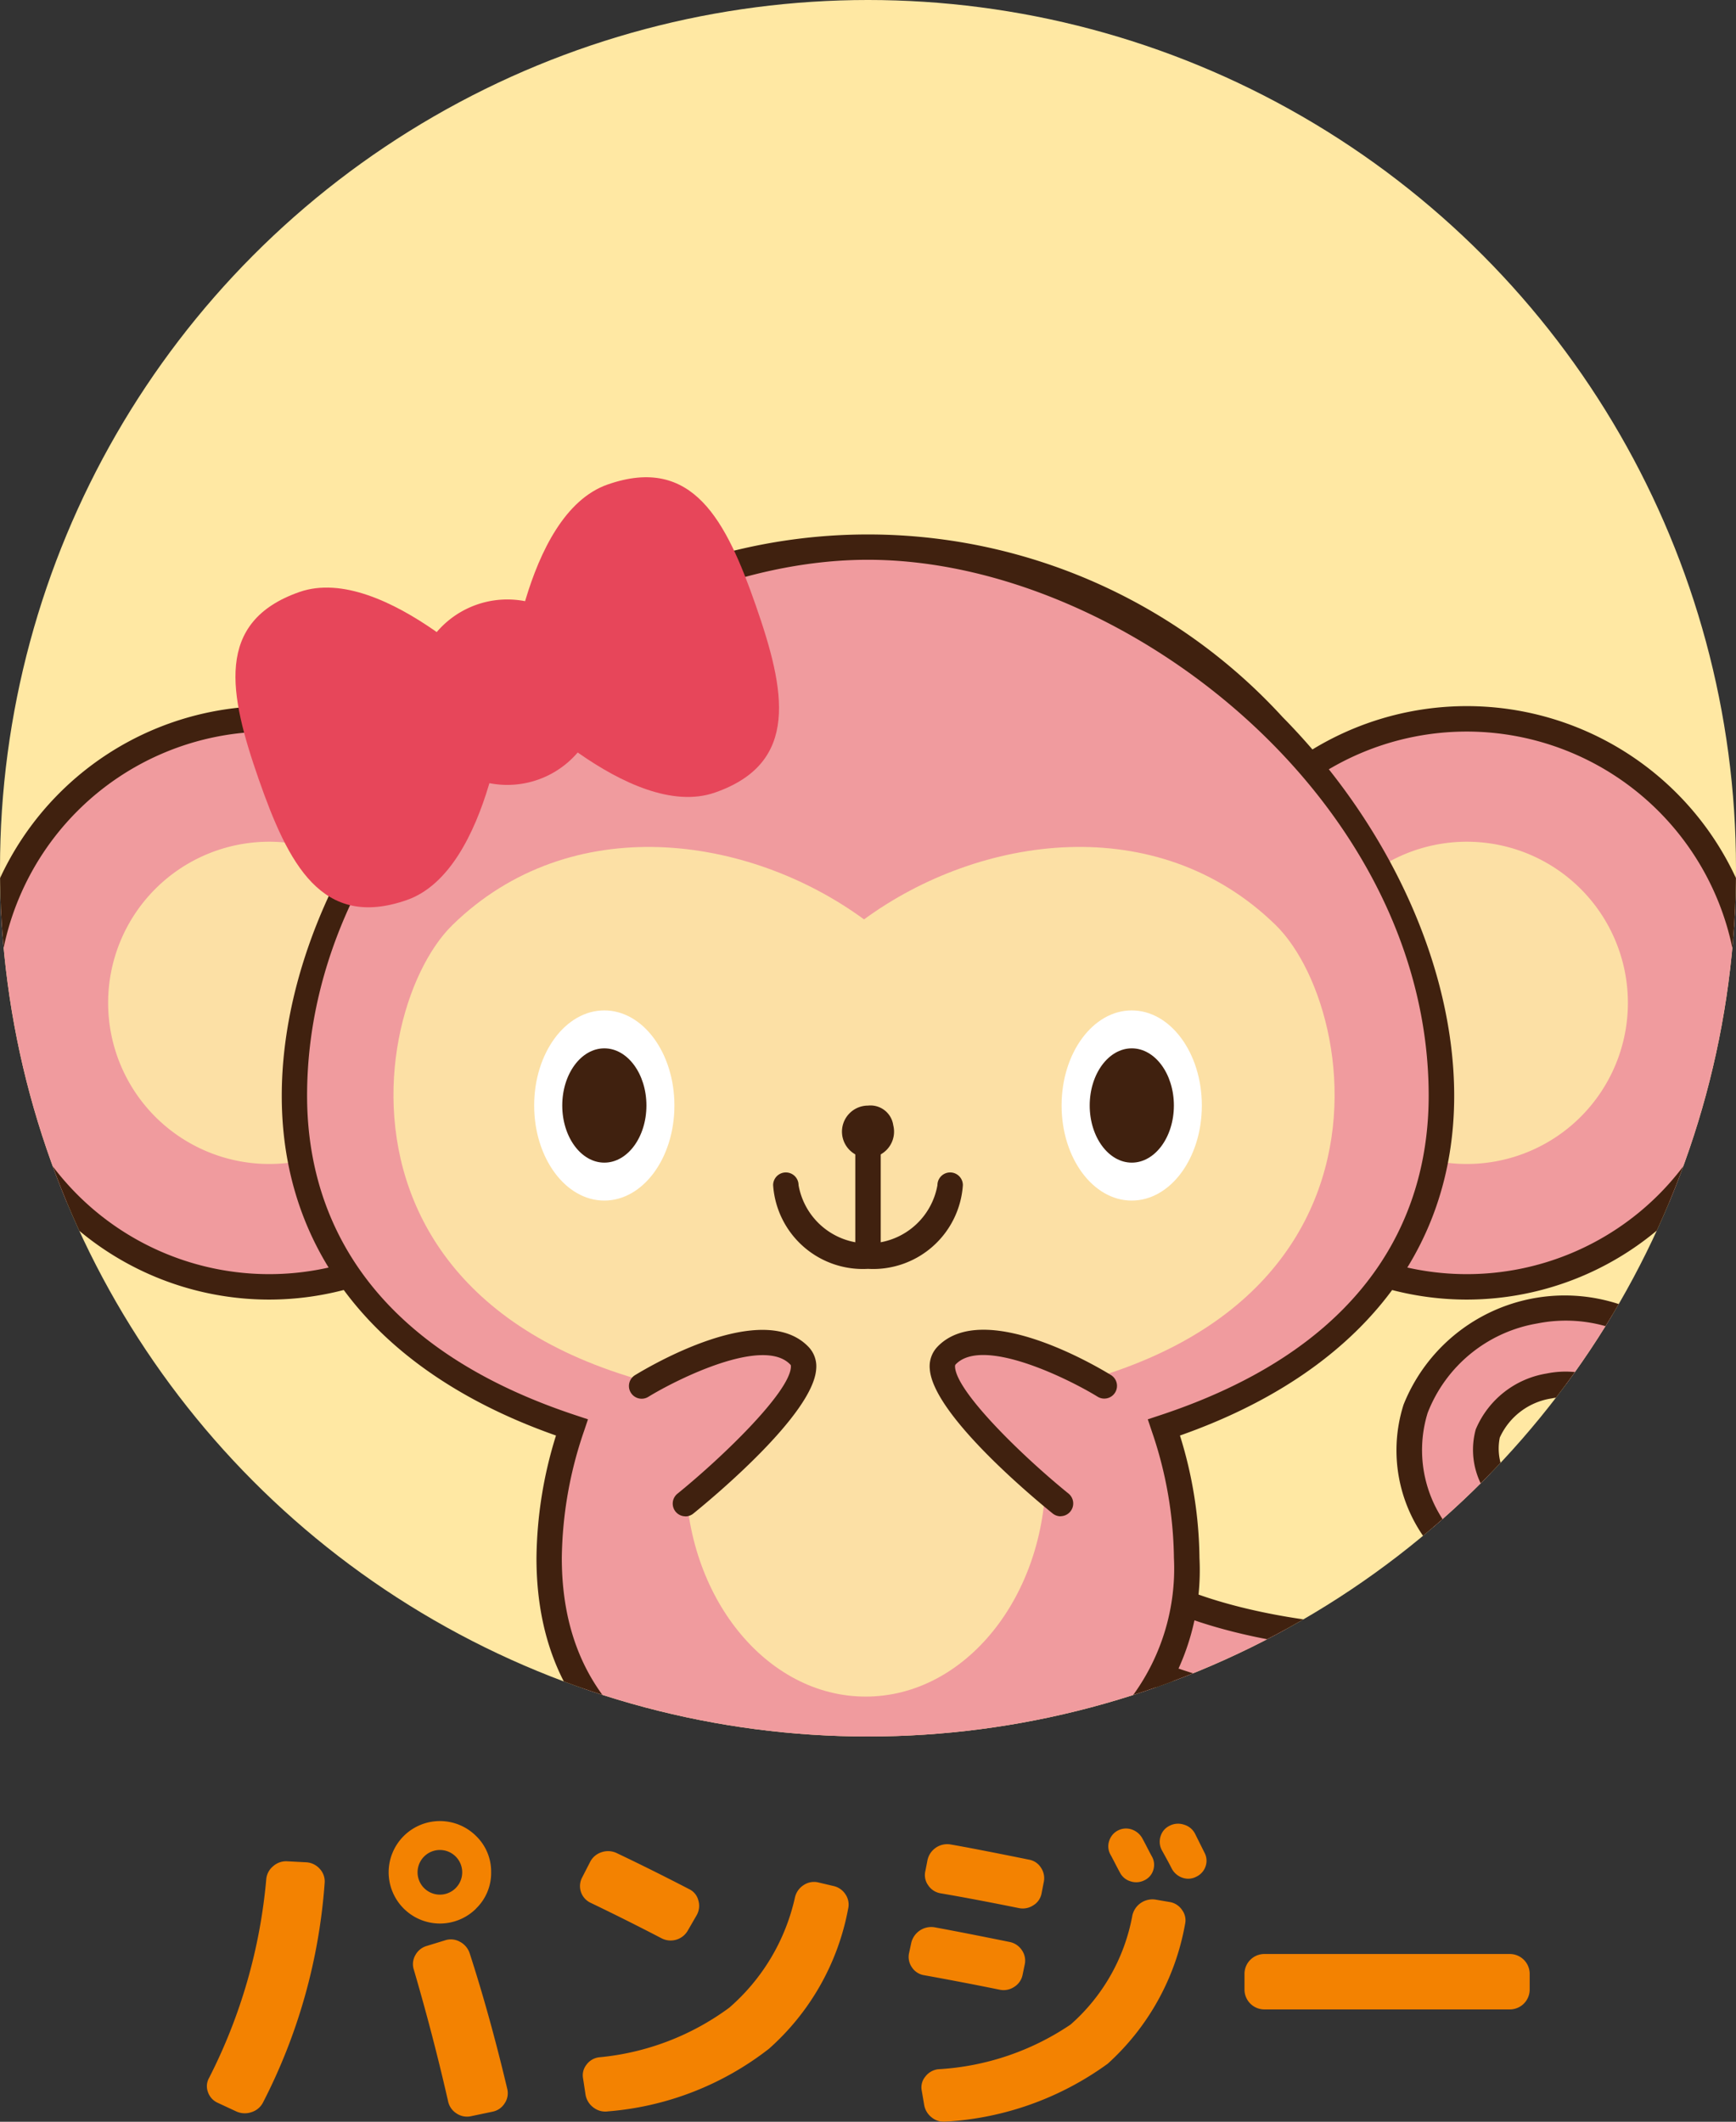
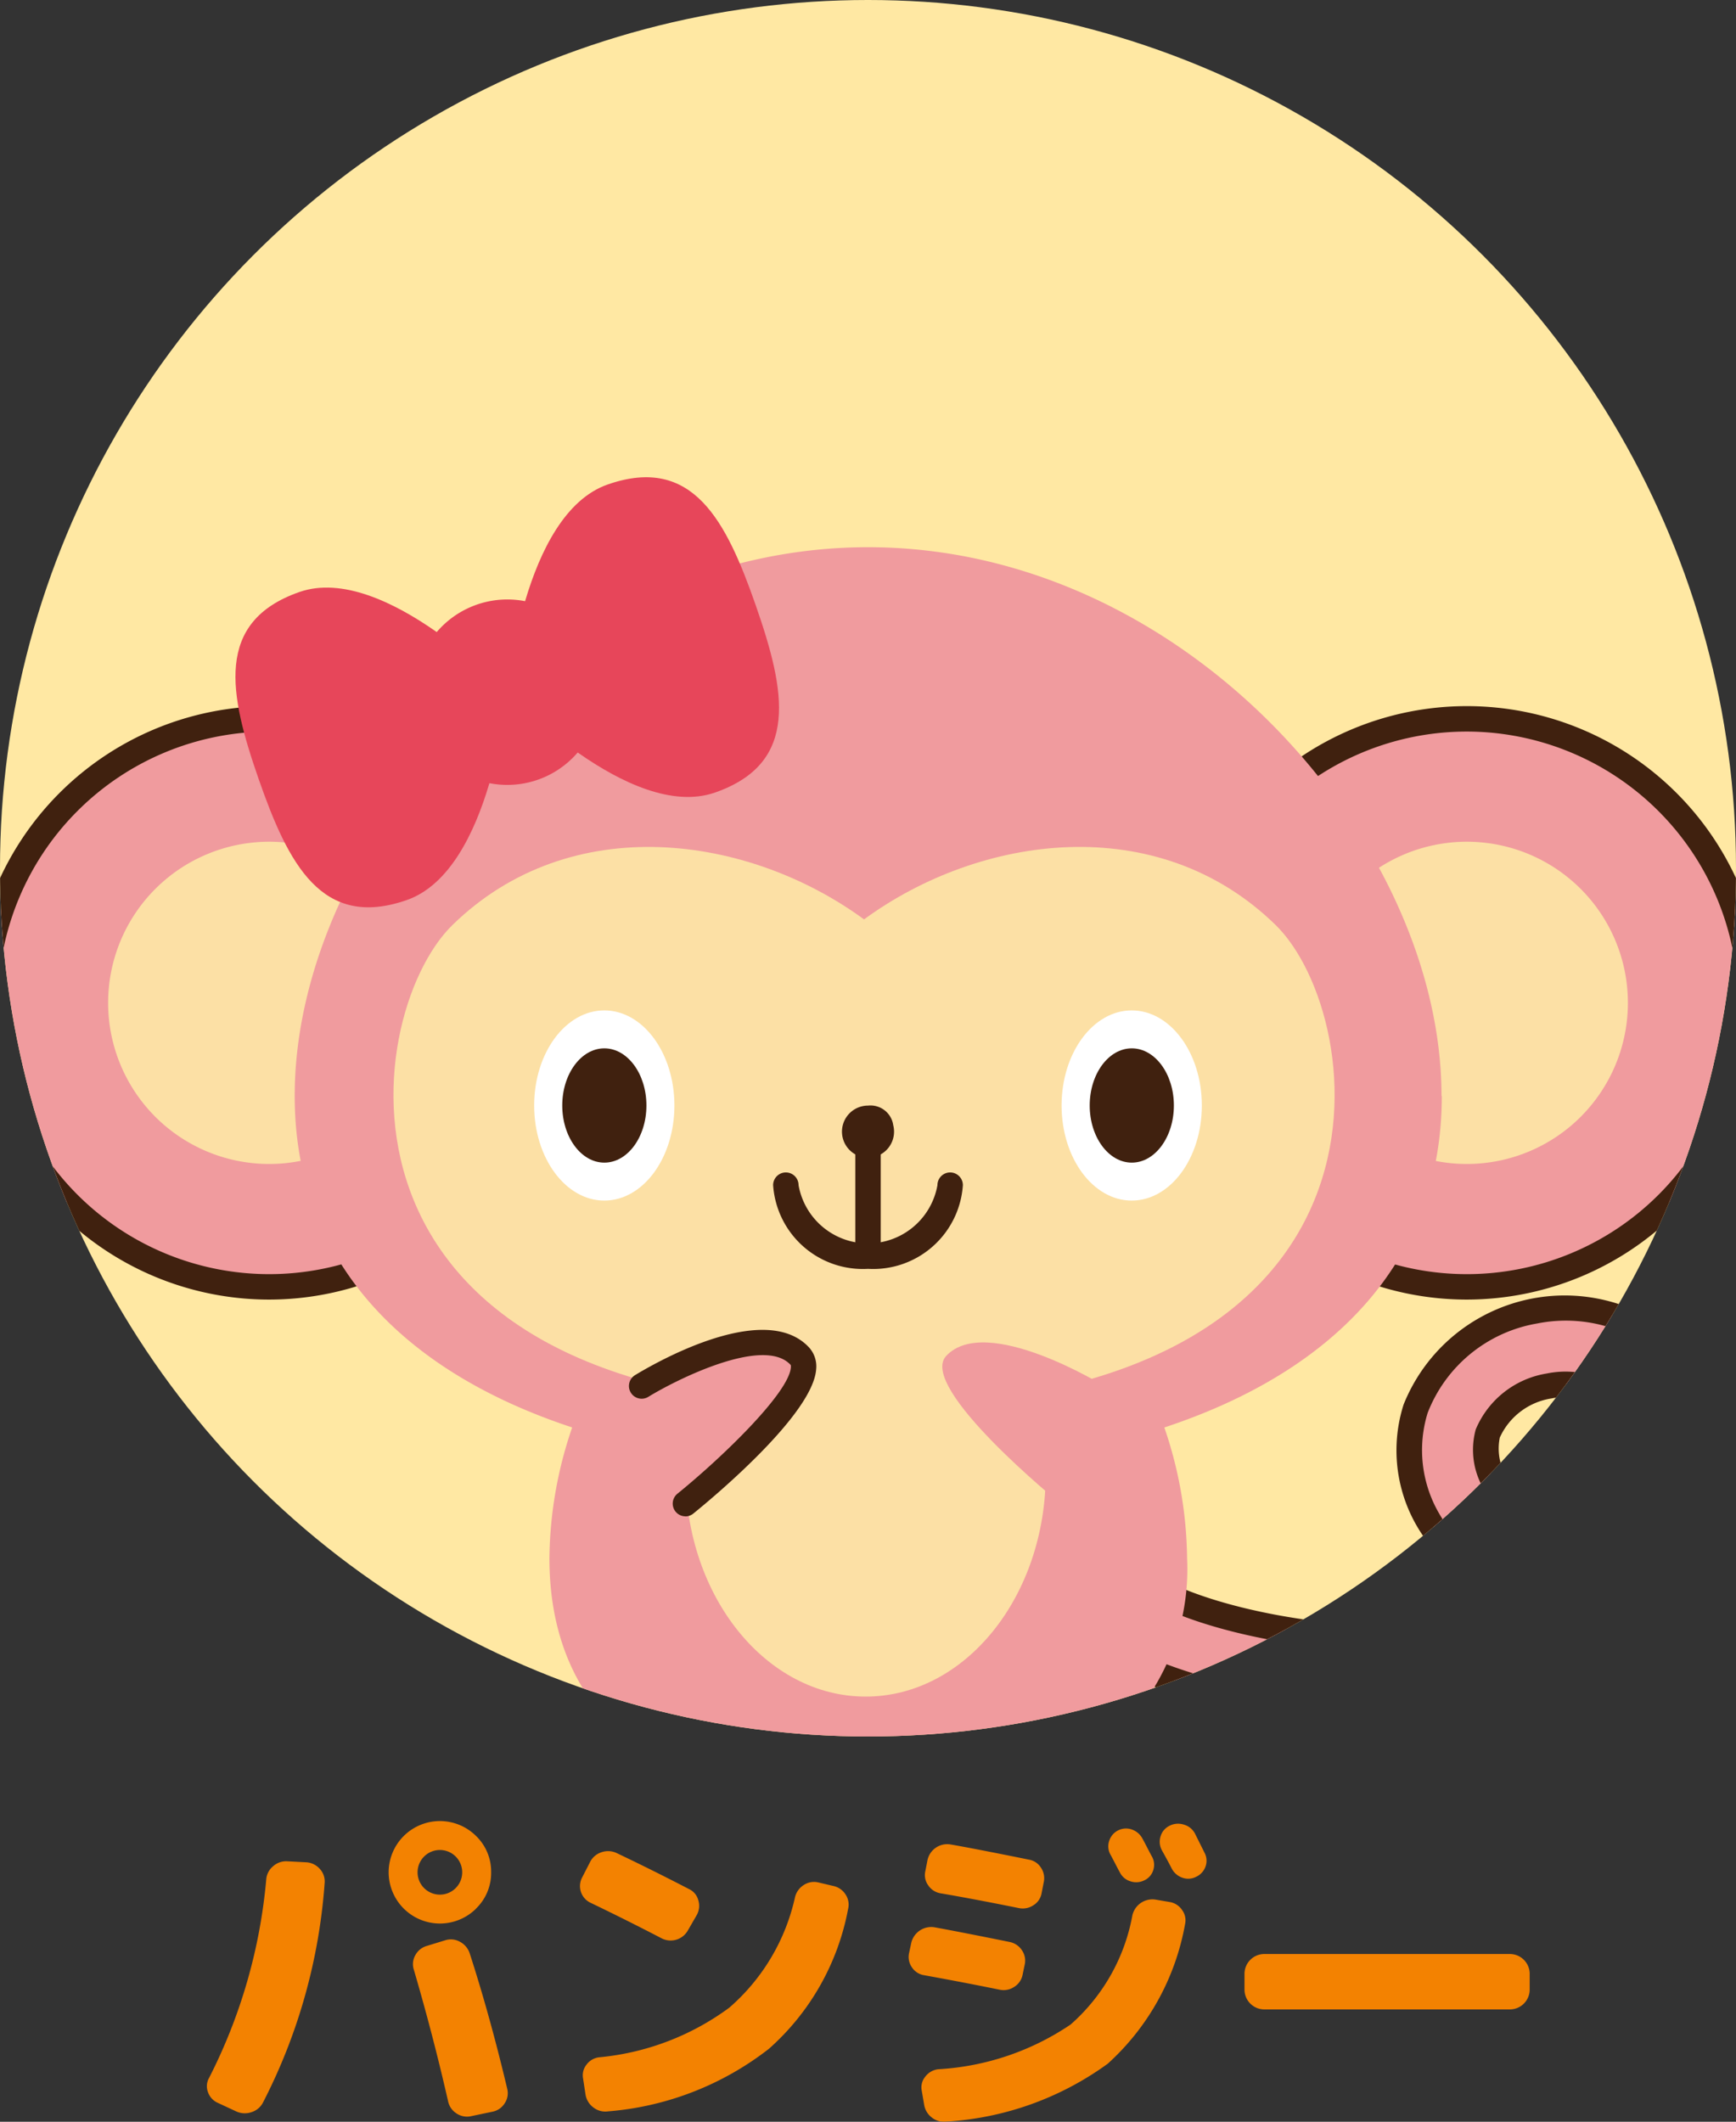
<svg xmlns="http://www.w3.org/2000/svg" width="66" height="80.644" viewBox="0 0 66 80.644">
  <rect x="0" y="0" width="66" height="80.644" fill="#333333" stroke="none" />
  <defs>
    <clipPath id="clip-path">
      <circle id="楕円形_10" data-name="楕円形 10" cx="33" cy="33" r="33" fill="#ffe8a3" />
    </clipPath>
  </defs>
  <g id="グループ_1501" data-name="グループ 1501" transform="translate(-133 -756)" opacity="0.999">
    <circle id="楕円形_8" data-name="楕円形 8" cx="33" cy="33" r="33" transform="translate(133 756)" fill="#ffe8a3" />
    <g id="マスクグループ_14" data-name="マスクグループ 14" transform="translate(133 756)" clip-path="url(#clip-path)">
      <g id="グループ_1273" data-name="グループ 1273" transform="translate(-1.043 18.137)">
        <path id="パス_2872" data-name="パス 2872" d="M195.772,73.72a10.794,10.794,0,1,1-10.795-10.795A10.794,10.794,0,0,1,195.772,73.72" transform="translate(-173.7 -53.74)" fill="#f09b9e" />
        <path id="パス_2873" data-name="パス 2873" d="M184.334,84.353a11.278,11.278,0,1,1,11.278-11.278,11.29,11.29,0,0,1-11.278,11.278m0-21.589a10.311,10.311,0,1,0,10.311,10.311,10.323,10.323,0,0,0-10.311-10.311" transform="translate(-173.056 -53.096)" fill="#40210f" />
        <path id="パス_2874" data-name="パス 2874" d="M197.325,79.943a6.124,6.124,0,1,1-6.124-6.124,6.124,6.124,0,0,1,6.124,6.124" transform="translate(-179.923 -59.964)" fill="#fce0a5" />
        <path id="パス_2875" data-name="パス 2875" d="M301.97,73.72a10.794,10.794,0,1,1-10.794-10.795A10.794,10.794,0,0,1,301.97,73.72" transform="translate(-234.367 -53.74)" fill="#f09b9e" />
        <path id="パス_2876" data-name="パス 2876" d="M290.532,84.353A11.278,11.278,0,1,1,301.81,73.075a11.29,11.29,0,0,1-11.278,11.278m0-21.589a10.311,10.311,0,1,0,10.311,10.311,10.323,10.323,0,0,0-10.311-10.311" transform="translate(-233.723 -53.096)" fill="#40210f" />
        <path id="パス_2877" data-name="パス 2877" d="M303.523,79.943a6.124,6.124,0,1,1-6.124-6.124,6.124,6.124,0,0,1,6.124,6.124" transform="translate(-240.59 -59.964)" fill="#fce0a5" />
        <path id="パス_2878" data-name="パス 2878" d="M285.858,130.658c-7.059,0-10.713-1.914-10.869-2a1.45,1.45,0,0,1,1.364-2.56c.061.031,3.447,1.738,10.02,1.653,4.3-.06,7.19-2.2,8.143-4.3a3.774,3.774,0,0,0-.653-4.238,3.134,3.134,0,0,0-3.069-1.113,3.045,3.045,0,0,0-2.336,1.806,2.539,2.539,0,0,0,.737,2.445,1.45,1.45,0,1,1-2.174,1.921,5.266,5.266,0,0,1-1.308-5.306,5.937,5.937,0,0,1,4.54-3.716,6,6,0,0,1,5.819,2.085,6.674,6.674,0,0,1,1.085,7.316c-1.625,3.58-5.842,5.938-10.744,6.006q-.28,0-.554,0" transform="translate(-230.85 -83.566)" fill="#f09b9e" />
        <path id="パス_2879" data-name="パス 2879" d="M285.214,130.5c-7.192,0-10.942-1.971-11.1-2.055a1.934,1.934,0,0,1,1.82-3.413c.027.014,3.374,1.691,9.786,1.6,4.09-.057,6.819-2.06,7.709-4.02a3.285,3.285,0,0,0-.581-3.725,2.631,2.631,0,0,0-2.611-.952,2.588,2.588,0,0,0-1.968,1.487,2.1,2.1,0,0,0,.642,1.968,1.934,1.934,0,1,1-2.9,2.561,5.728,5.728,0,0,1-1.4-5.782,6.6,6.6,0,0,1,11.185-1.788,7.142,7.142,0,0,1,1.157,7.829c-1.7,3.75-6.09,6.219-11.178,6.29q-.284,0-.562,0m-10.183-4.726a.966.966,0,0,0-.457,1.818c.152.082,3.88,2.043,11.189,1.937,4.715-.066,8.762-2.312,10.31-5.722a6.207,6.207,0,0,0-1.013-6.8,5.528,5.528,0,0,0-5.361-1.922,5.445,5.445,0,0,0-4.172,3.4,4.8,4.8,0,0,0,1.213,4.828.967.967,0,1,0,1.449-1.28,2.924,2.924,0,0,1-.833-2.922,3.539,3.539,0,0,1,2.7-2.124,3.608,3.608,0,0,1,3.528,1.276,4.286,4.286,0,0,1,.725,4.751c-1.017,2.238-4.063,4.525-8.577,4.588-6.685.086-10.1-1.634-10.247-1.707a.969.969,0,0,0-.457-.114" transform="translate(-230.206 -82.921)" fill="#40210f" />
        <path id="パス_2880" data-name="パス 2880" d="M245.211,68.564c0-9.686-9.762-20.856-21.8-20.856s-21.8,11.17-21.8,20.856c0,6.373,4.227,10.515,10.549,12.6a15.7,15.7,0,0,0-.865,4.965c0,4.829,2.726,7.641,6.7,8.871a2.069,2.069,0,0,0,1.582,2.107c.692.12,1.073-.77,1.269-1.511a21.429,21.429,0,0,0,2.572.15,21.078,21.078,0,0,0,2.965-.2c.192.75.575,1.685,1.283,1.562a2.13,2.13,0,0,0,1.594-2.242,8.641,8.641,0,0,0,6.278-8.736,15.7,15.7,0,0,0-.865-4.965c6.322-2.088,10.549-6.23,10.549-12.6" transform="translate(-189.364 -45.047)" fill="#f09b9e" />
-         <path id="パス_2881" data-name="パス 2881" d="M226.873,96.962c-.5,0-1.09-.312-1.493-1.525a22.747,22.747,0,0,1-4.842.043c-.465,1.359-1.169,1.553-1.7,1.463a2.4,2.4,0,0,1-1.94-2.217c-4.41-1.471-6.739-4.66-6.739-9.238a16.072,16.072,0,0,1,.742-4.661c-6.729-2.366-10.426-6.935-10.426-12.908,0-4.871,2.439-10.254,6.525-14.4a21.37,21.37,0,0,1,31.524,0c4.086,4.145,6.525,9.529,6.525,14.4,0,5.973-3.7,10.542-10.426,12.908a16.074,16.074,0,0,1,.742,4.661,9.048,9.048,0,0,1-6.311,9.087,2.442,2.442,0,0,1-1.962,2.367,1.318,1.318,0,0,1-.22.019m-.785-2.6.107.42c.2.776.489,1.256.732,1.206.722-.125,1.123-.73,1.194-1.8l.021-.32.3-.105a8.187,8.187,0,0,0,5.953-8.279,15.318,15.318,0,0,0-.839-4.811l-.155-.461.462-.153c8.444-2.789,10.217-8.144,10.217-12.144,0-11.285-11.663-20.372-21.32-20.372s-21.321,9.087-21.321,20.372c0,4,1.773,9.355,10.217,12.144l.462.153-.155.461a15.305,15.305,0,0,0-.84,4.811c0,5.323,3.456,7.511,6.356,8.409l.308.1.03.321c.141,1.5.926,1.631,1.184,1.676s.522-.413.719-1.159l.108-.406.418.051a21.576,21.576,0,0,0,5.41-.05Z" transform="translate(-188.72 -44.403)" fill="#40210f" />
        <path id="パス_2882" data-name="パス 2882" d="M243.918,77.248c-4.5-4.395-11.254-3.43-15.649-.214-4.395-3.216-11.147-4.18-15.648.214-3.559,3.474-5.574,18.328,15.648,18.328s19.208-14.854,15.649-18.328" transform="translate(-194.377 -60.227)" fill="#fce0a5" />
        <path id="パス_2883" data-name="パス 2883" d="M249.975,118.493c0,4.688-3.066,8.488-6.847,8.488s-6.848-3.8-6.848-8.488,3.066-8.488,6.848-8.488,6.847,3.8,6.847,8.488" transform="translate(-209.174 -80.635)" fill="#fce0a5" />
        <path id="パス_2884" data-name="パス 2884" d="M265.2,119.858s-4.478-2.763-6-1.143c-1.119,1.189,4.343,5.616,4.343,5.616" transform="translate(-222.181 -85.32)" fill="#f09b9e" />
-         <path id="パス_2885" data-name="パス 2885" d="M262.9,124.173a.482.482,0,0,1-.3-.108c-.76-.615-4.555-3.774-4.671-5.492a1.071,1.071,0,0,1,.28-.832c1.745-1.853,6.115.76,6.608,1.063a.483.483,0,1,1-.508.823c-1.075-.662-4.374-2.309-5.4-1.223-.007.007-.024.026-.019.1.064.954,2.561,3.385,4.314,4.806a.484.484,0,0,1-.3.859" transform="translate(-221.537 -84.679)" fill="#40210f" />
        <path id="パス_2886" data-name="パス 2886" d="M232.383,119.858s4.478-2.763,6-1.143c1.119,1.189-4.343,5.616-4.343,5.616" transform="translate(-206.947 -85.32)" fill="#f09b9e" />
        <path id="パス_2887" data-name="パス 2887" d="M233.4,124.174a.484.484,0,0,1-.3-.859c1.753-1.421,4.25-3.851,4.314-4.806.006-.078-.012-.1-.019-.1-1.022-1.087-4.321.561-5.4,1.223a.483.483,0,1,1-.508-.823c.493-.3,4.864-2.917,6.609-1.063a1.069,1.069,0,0,1,.28.831c-.116,1.718-3.911,4.876-4.671,5.492a.482.482,0,0,1-.3.108" transform="translate(-206.303 -84.679)" fill="#40210f" />
        <path id="パス_2888" data-name="パス 2888" d="M228.187,92.386c0,2-1.194,3.614-2.666,3.614s-2.666-1.618-2.666-3.614,1.194-3.614,2.666-3.614,2.666,1.618,2.666,3.614" transform="translate(-201.504 -68.506)" fill="#fff" />
        <path id="パス_2889" data-name="パス 2889" d="M228.541,94.307c0,1.2-.717,2.172-1.6,2.172s-1.6-.973-1.6-2.172.717-2.172,1.6-2.172,1.6.973,1.6,2.172" transform="translate(-202.922 -70.427)" fill="#40210f" />
        <path id="パス_2890" data-name="パス 2890" d="M274.959,92.386c0,2-1.194,3.614-2.666,3.614s-2.666-1.618-2.666-3.614,1.194-3.614,2.666-3.614,2.666,1.618,2.666,3.614" transform="translate(-228.224 -68.506)" fill="#fff" />
        <path id="パス_2891" data-name="パス 2891" d="M275.313,94.307c0,1.2-.717,2.172-1.6,2.172s-1.6-.973-1.6-2.172.717-2.172,1.6-2.172,1.6.973,1.6,2.172" transform="translate(-229.641 -70.427)" fill="#40210f" />
        <path id="パス_2892" data-name="パス 2892" d="M206.7,55.257s-.581,6.769-3.814,7.9-4.507-1.369-5.634-4.6-1.682-5.981,1.552-7.108,7.9,3.814,7.9,3.814" transform="translate(-186.376 -47.086)" fill="#e7465a" />
        <path id="パス_2893" data-name="パス 2893" d="M220.466,49.674s4.663,4.942,7.9,3.814,2.679-3.874,1.552-7.108-2.4-5.73-5.634-4.6-3.814,7.9-3.814,7.9" transform="translate(-200.14 -41.502)" fill="#e7465a" />
        <path id="パス_2894" data-name="パス 2894" d="M219.1,54.705a3.524,3.524,0,1,1-4.488-2.167,3.524,3.524,0,0,1,4.488,2.167" transform="translate(-195.443 -47.694)" fill="#e7465a" />
        <path id="パス_2895" data-name="パス 2895" d="M251.816,103.506a.484.484,0,0,1-.484-.484V98.307a.483.483,0,1,1,.967,0v4.716a.484.484,0,0,1-.483.484" transform="translate(-217.772 -73.676)" fill="#40210f" />
        <path id="パス_2896" data-name="パス 2896" d="M247.653,106.8a3.418,3.418,0,0,1-3.607-3.181.483.483,0,1,1,.967,0,2.681,2.681,0,0,0,5.28,0,.483.483,0,1,1,.967,0,3.418,3.418,0,0,1-3.607,3.181" transform="translate(-213.61 -76.711)" fill="#40210f" />
        <path id="パス_2897" data-name="パス 2897" d="M252.141,97.957a.99.99,0,1,1-.959-.746.873.873,0,0,1,.959.746" transform="translate(-217.138 -73.327)" fill="#40210f" />
      </g>
    </g>
    <path id="パス_3673" data-name="パス 3673" d="M12.421,7.747a.7.7,0,0,1,.559.052.763.763,0,0,1,.377.442q.767,2.366,1.43,5.161a.683.683,0,0,1-.1.539.7.7,0,0,1-.462.319l-.806.169a.711.711,0,0,1-.559-.1.722.722,0,0,1-.325-.468q-.572-2.509-1.3-4.992a.685.685,0,0,1,.052-.552.718.718,0,0,1,.442-.358ZM3.776,13.922a.69.69,0,0,1-.371-.41.638.638,0,0,1,.046-.54,20.579,20.579,0,0,0,2.171-7.54.722.722,0,0,1,.26-.5.742.742,0,0,1,.533-.189l.741.039a.742.742,0,0,1,.5.247.7.7,0,0,1,.188.52A21.585,21.585,0,0,1,5.5,13.909a.738.738,0,0,1-.442.37.782.782,0,0,1-.585-.033Zm9.048-9.36a.846.846,0,0,0-1.2,1.2.846.846,0,0,0,1.2-1.2Zm.78,1.976A1.95,1.95,0,0,1,10.276,5.16,1.949,1.949,0,0,1,13.6,3.782a1.878,1.878,0,0,1,.572,1.378A1.878,1.878,0,0,1,13.6,6.538Zm4.342-.221a.7.7,0,0,1-.312-.962l.3-.585a.738.738,0,0,1,.435-.371.766.766,0,0,1,.579.033q1.339.637,2.743,1.365a.648.648,0,0,1,.358.429.714.714,0,0,1-.059.559l-.338.585a.75.75,0,0,1-1,.3Q19.3,6.967,17.946,6.317Zm9.23-.637A.728.728,0,0,1,27.644,6a.693.693,0,0,1,.1.552,9.413,9.413,0,0,1-3.01,5.317,11.439,11.439,0,0,1-6.116,2.379.737.737,0,0,1-.559-.149.765.765,0,0,1-.3-.5l-.091-.6a.647.647,0,0,1,.13-.526.693.693,0,0,1,.481-.28,9.88,9.88,0,0,0,4.946-1.885,7.774,7.774,0,0,0,2.5-4.2.754.754,0,0,1,.331-.462.708.708,0,0,1,.553-.1Zm12.792.611a.7.7,0,0,1,.474.305.656.656,0,0,1,.111.54,9.367,9.367,0,0,1-2.938,5.3,11.617,11.617,0,0,1-6.123,2.2.737.737,0,0,1-.559-.149.765.765,0,0,1-.3-.5l-.091-.533a.636.636,0,0,1,.137-.527.716.716,0,0,1,.487-.28,9.985,9.985,0,0,0,5.037-1.7A7.252,7.252,0,0,0,38.551,6.8a.781.781,0,0,1,.884-.6Zm-.975-.819a.679.679,0,0,1-.514.032.656.656,0,0,1-.4-.332q-.065-.117-.182-.344t-.182-.344a.644.644,0,0,1-.046-.514.67.67,0,0,1,.858-.436.723.723,0,0,1,.41.351q.065.117.182.345t.182.344a.644.644,0,0,1,.039.52A.628.628,0,0,1,38.993,5.472Zm2.34-.533a.674.674,0,0,1-.351.39.659.659,0,0,1-.527.039.723.723,0,0,1-.409-.351q-.117-.234-.377-.7a.678.678,0,0,1-.045-.526.649.649,0,0,1,.345-.4.7.7,0,0,1,.546-.039.682.682,0,0,1,.416.338l.188.377.175.351A.644.644,0,0,1,41.333,4.939Zm-10.7,4.134a.681.681,0,0,1-.468-.306.693.693,0,0,1-.1-.552l.078-.364a.781.781,0,0,1,.884-.6q1.131.208,2.86.559a.728.728,0,0,1,.468.319.693.693,0,0,1,.1.553l-.078.377a.7.7,0,0,1-.325.462.726.726,0,0,1-.559.1Q32.142,9.346,30.634,9.073Zm3.978-4.394a.676.676,0,0,1,.468.312.711.711,0,0,1,.1.559l-.078.4a.671.671,0,0,1-.319.468.73.73,0,0,1-.565.1q-1.742-.351-2.964-.559a.7.7,0,0,1-.462-.3.661.661,0,0,1-.11-.546l.078-.4a.767.767,0,0,1,.871-.611Q32.493,4.25,34.612,4.679Zm8.944,5.694a.755.755,0,0,1-.741-.741V9.008a.755.755,0,0,1,.741-.741h9.36a.755.755,0,0,1,.741.741v.624a.755.755,0,0,1-.741.741Z" transform="translate(137.5 822)" fill="#f38201" />
  </g>
</svg>